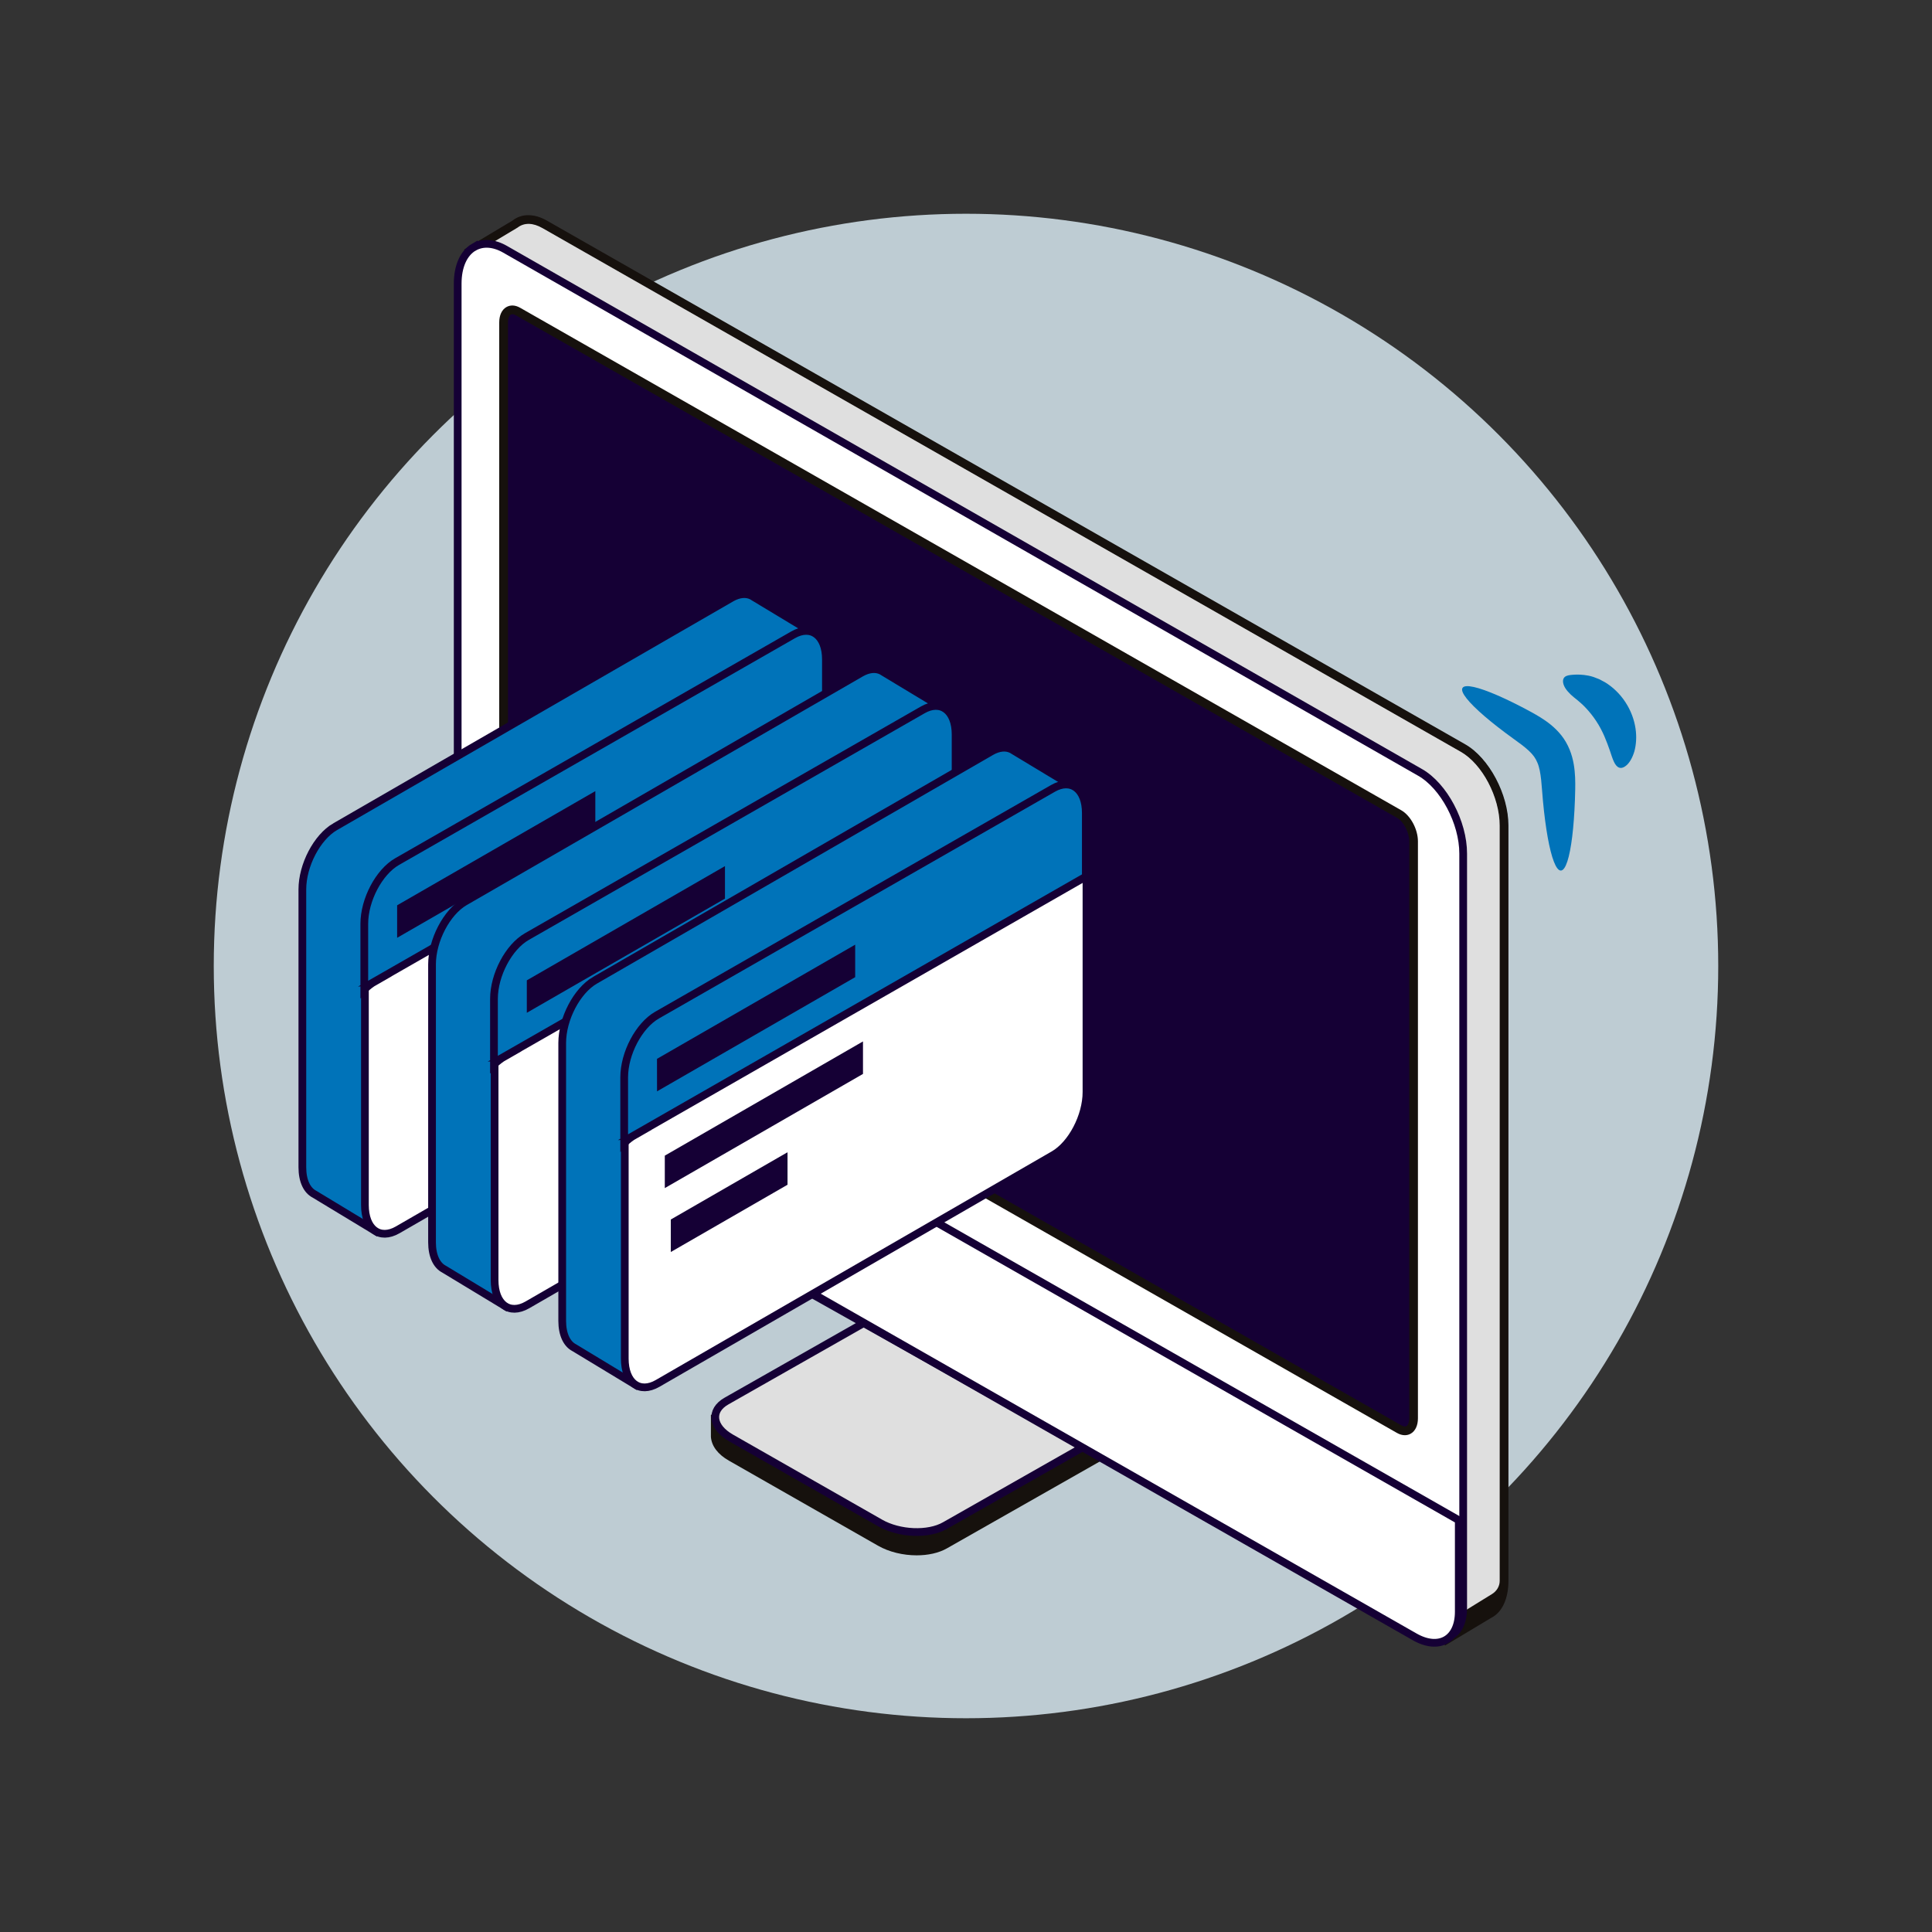
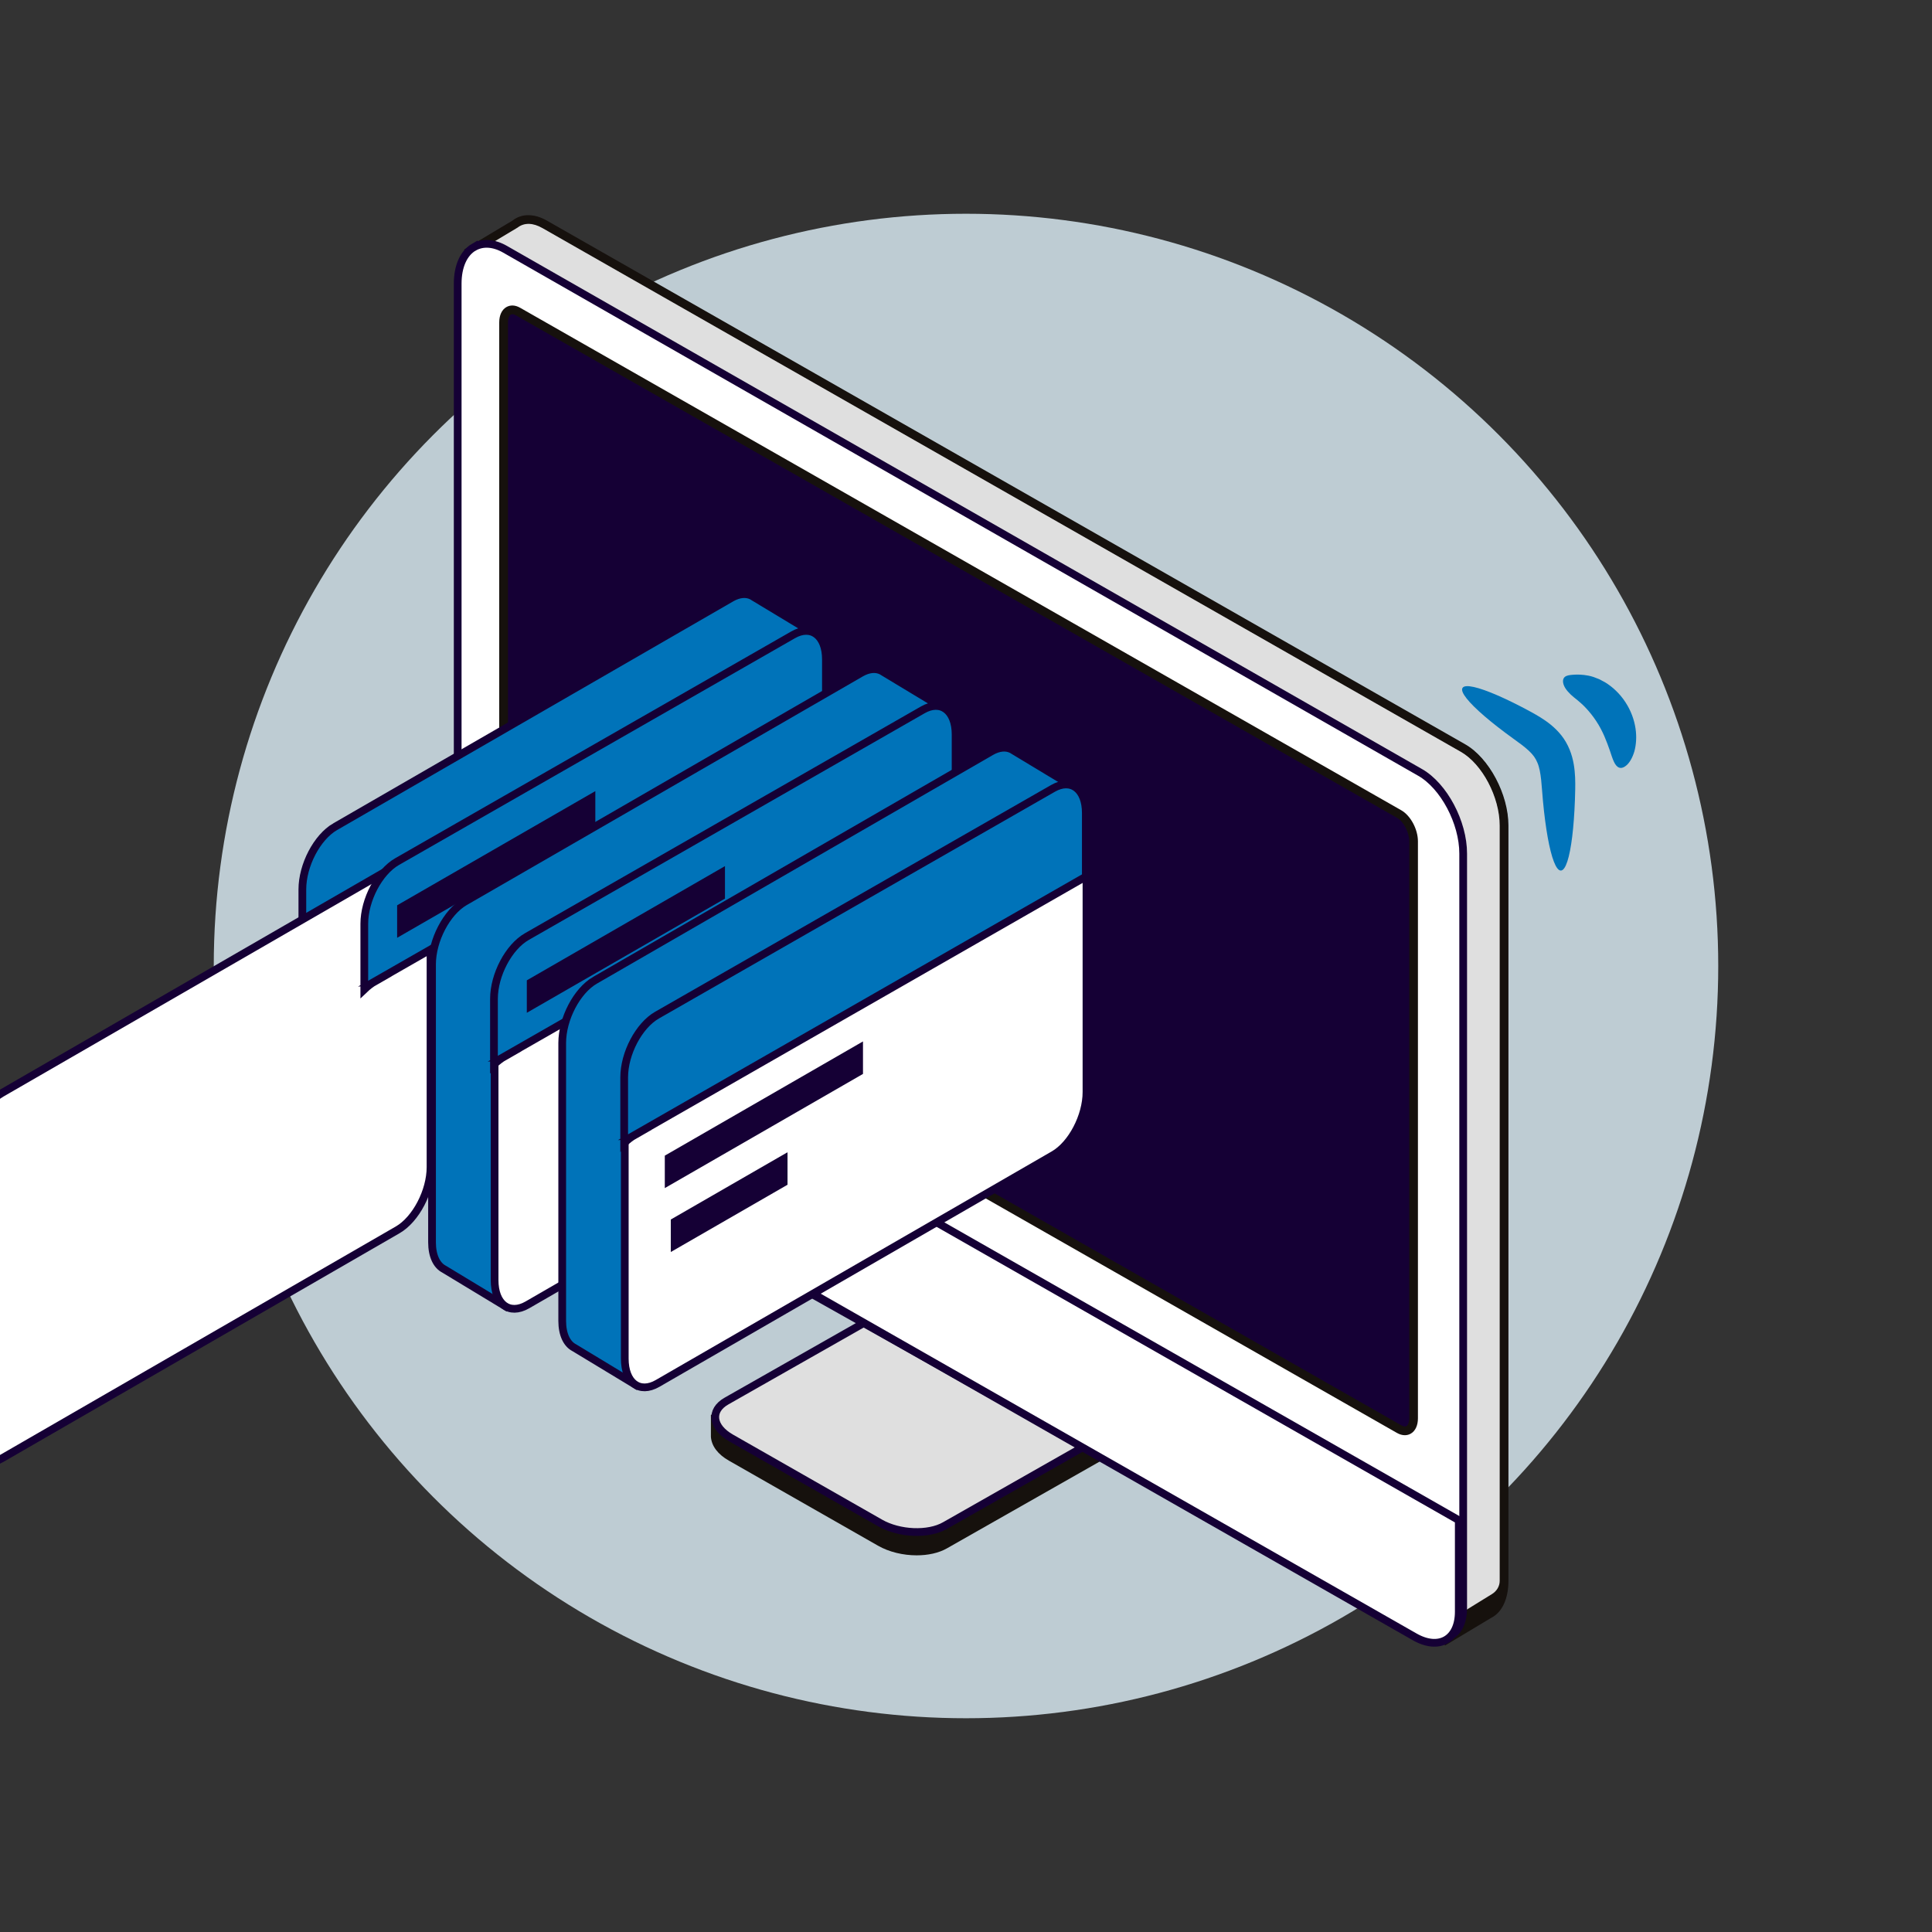
<svg xmlns="http://www.w3.org/2000/svg" id="Capa_5" data-name="Capa 5" viewBox="0 0 500 500">
  <rect x="0" y="0" width="500" height="500" fill="#333333" stroke="none" />
  <defs>
    <style>
      .cls-1 {
        fill: none;
      }

      .cls-2, .cls-3 {
        fill: #0073b9;
      }

      .cls-3, .cls-4, .cls-5 {
        stroke: #150035;
        stroke-miterlimit: 10;
        stroke-width: 2px;
      }

      .cls-6 {
        fill: #16110d;
      }

      .cls-4 {
        fill: #fff;
      }

      .cls-7 {
        fill: #beccd3;
      }

      .cls-5 {
        fill: #dfdfdf;
      }

      .cls-8 {
        fill: #150035;
      }
    </style>
  </defs>
  <g id="Citas_online" data-name="Citas online">
    <circle class="cls-7" cx="250" cy="250" r="194.68" />
-     <path class="cls-1" d="M339.25,265.22l-48.03-101.4c-1.11-2.34-2.3-4.06-2.66-3.84l-49.09,29.53c.27.34.55.67.84,1.01,6.38,7.57,14.06,14.42,33.88,14.06,39.68-.73,45.16,36.36,45.16,36.36-18.02,4.07-54.92,38.9-54.92,38.9,0,0,8.59-36.28-37.63-44.09-13.02-2.2-21.28-6.09-28.88-10.74-2.99-1.83-5.61-3.77-7.92-5.74l-12.35,7.43c-.36.22.24,2.29,1.35,4.63l48.03,101.4c1.11,2.34,2.3,4.06,2.66,3.84l110.91-66.73c.36-.22-.24-2.29-1.35-4.63Z" />
    <g>
      <g id="_4" data-name="4">
        <g>
          <path class="cls-5" d="M378.62,193.6L140.95,58.05c-2.98-1.7-5.67-1.61-7.6-.11l-11.65,6.98,8.63,12.28v184.27c0,7.72,4.75,16.7,10.62,20.04l221.94,126.57,11.43,16.26,11-6.6c2.4-1.2,3.93-4.23,3.93-8.62v-195.48c0-7.72-4.75-16.7-10.62-20.04Z" />
          <path class="cls-6" d="M132.66,57.06c2.37-1.84,5.59-1.83,8.85.02l237.68,135.54c6.17,3.52,11.19,12.95,11.19,21.02v195.49c0,4.67-1.66,8.18-4.48,9.58l-11.9,7.14-11.88-16.91-221.72-126.44c-6.17-3.52-11.19-12.95-11.19-21.02V77.56l-9.12-12.97,12.58-7.52ZM131.45,76.84v184.63c0,7.35,4.51,15.9,10.05,19.06l221.94,126.57,11.19,15.73,2.37-1.42.44-3.51,8.69-5.36c1.19-.73,1.99-2,1.99-3.4v-195.51c0-7.35-4.51-15.9-10.05-19.06L140.39,59.03c-2.46-1.4-4.71-1.47-6.46-.12l-10.61,6.36,8.14,11.58Z" />
        </g>
        <g id="_18" data-name="18">
          <path class="cls-6" d="M198.62,360.13l48.19-27.36c4.67-2.66,12.51-2.36,17.85.69l29.32,16.73,13.93,6.22v6.37h-.09c-.31,1.65-1.48,3.11-3.37,4.19l-59.38,33.74c-2.13,1.22-4.93,1.81-7.84,1.81-3.47,0-7.11-.84-10.01-2.5l-38.59-22.01c-2.81-1.6-4.46-3.73-4.65-6.14,0-.2-.01-.4,0-.52v-5.17l14.63-6.06Z" />
          <path class="cls-5" d="M303.9,361.1l-59.38,33.74c-4.29,2.45-11.78,2.14-16.73-.69l-38.59-22.01c-4.95-2.82-5.49-7.1-1.2-9.54l59.38-33.74c4.29-2.45,11.78-2.14,16.73.69l38.59,22.01c4.95,2.82,5.49,7.1,1.2,9.54Z" />
        </g>
        <path class="cls-4" d="M122.63,63.98c2.29-1.33,5.16-1.14,8.08.53l236.81,135.39c6.15,3.51,11.15,12.93,11.15,21v195.27c0,4.37-1.76,6.31-3.24,7.17-.96.56-2.1.83-3.36.83-2.01,0-4.33-.7-6.73-2.08l-235.74-132.42c-6.15-3.51-11.15-12.93-11.15-21V73.4c0-4.44,1.52-7.88,4.18-9.43Z" />
        <path class="cls-4" d="M118.62,245.77v23.69c0,7.19,5.11,15.93,11.41,19.52l236.09,134.64c6.3,3.59,11.41.68,11.41-6.51v-23.69L118.62,245.77Z" />
        <g>
          <path class="cls-8" d="M362.09,369.85l-228.02-130.04c-2.07-1.18-3.75-4.34-3.75-7.07V83.44c0-2.72,1.68-3.98,3.75-2.8l228.02,130.04c2.07,1.18,3.75,4.34,3.75,7.07v149.31c0,2.72-1.68,3.98-3.75,2.8Z" />
          <path class="cls-6" d="M363.58,371.43c.55,0,1.07-.14,1.54-.41,1.17-.68,1.84-2.12,1.84-3.96v-149.31c0-3.13-1.89-6.67-4.31-8.05L134.63,79.66c-1.27-.73-2.54-.79-3.59-.18-1.17.68-1.84,2.12-1.84,3.96v149.31c0,3.13,1.89,6.67,4.31,8.05l228.02,130.04c.7.4,1.39.59,2.05.59ZM132.59,81.32c.34,0,.7.17.93.29l228.02,130.04c1.72.98,3.18,3.77,3.18,6.09v149.31c0,.98-.28,1.75-.72,2.01-.43.25-1.02-.01-1.34-.19l-228.02-130.04c-1.72-.98-3.18-3.77-3.18-6.09V83.44c0-.98.28-1.75.72-2.01.13-.07.27-.1.41-.1Z" />
        </g>
      </g>
      <polygon class="cls-8" points="164.56 218.37 194.77 200.96 194.77 209.36 164.57 226.77 164.56 218.37" />
      <polygon class="cls-8" points="143.49 208.49 194.77 178.94 194.77 187.35 143.49 216.9 143.49 208.49" />
      <polygon class="cls-8" points="196.85 238.21 227.06 220.8 227.06 229.2 196.86 246.61 196.85 238.21" />
      <polygon class="cls-8" points="175.78 228.33 227.06 198.78 227.06 207.19 175.78 236.74 175.78 228.33" />
      <polygon class="cls-8" points="231.68 257.41 261.89 240 261.89 248.4 231.68 265.81 231.68 257.41" />
      <polygon class="cls-8" points="210.6 247.53 261.88 217.98 261.88 226.39 210.6 255.94 210.6 247.53" />
      <polygon class="cls-8" points="265.23 276.82 295.44 259.41 295.44 267.82 265.23 285.23 265.23 276.82" />
      <polygon class="cls-8" points="244.16 266.95 295.44 237.4 295.44 245.8 244.16 275.36 244.16 266.95" />
      <g>
        <g>
          <path class="cls-3" d="M86.74,213.95l102.51-59.18c2.03-1.17,3.89-1.29,5.35-.55h0c.2.1.39.22.57.35l14.83,8.95c.58.36.78,1.11.45,1.71l-8.02,14.48v56.09c0,6.26-3.8,13.52-8.49,16.23l-80.77,46.63-15.85,20.04-15.95-9.65c-1.91-.98-3.12-3.43-3.12-6.97v-71.9c0-6.26,3.8-13.52,8.49-16.23Z" />
-           <path class="cls-2" d="M92.4,220.43l97.82-59.18c1.94-1.17,3.71-1.29,5.11-.55h0c.19.1.37.22.55.35l14.15,8.95c.55.36.74,1.11.43,1.71l-7.65,14.48v56.09c0,6.26-3.63,13.52-8.11,16.23l-77.08,46.63-7.16,3.01-13.8-2.99c-1.82-.98-12.37,3.54-12.37,0v-68.49c0-6.26,3.63-13.52,8.11-16.23Z" />
          <g>
-             <path class="cls-4" d="M102.93,318.28l102.51-59.18c4.69-2.71,8.49-9.98,8.49-16.23v-71.9c0-6.26-3.8-9.13-8.49-6.42l-102.51,59.18c-4.69,2.71-8.49,9.98-8.49,16.23v71.9c0,6.26,3.8,9.13,8.49,6.42Z" />
+             <path class="cls-4" d="M102.93,318.28c4.69-2.71,8.49-9.98,8.49-16.23v-71.9c0-6.26-3.8-9.13-8.49-6.42l-102.51,59.18c-4.69,2.71-8.49,9.98-8.49,16.23v71.9c0,6.26,3.8,9.13,8.49,6.42Z" />
            <path class="cls-3" d="M97.01,253.99c-.95.54-1.86,1.25-2.73,2.08v-16.99c0-6.2,3.8-13.41,8.49-16.1l102.49-58.69c4.69-2.69,8.49.17,8.49,6.37v16.47s-116.75,66.86-116.75,66.86Z" />
          </g>
        </g>
        <polygon class="cls-8" points="102.78 234.29 154.07 204.74 154.07 213.14 102.78 242.7 102.78 234.29" />
        <g>
          <path class="cls-3" d="M120.3,233.36l102.51-59.18c2.03-1.17,3.89-1.29,5.35-.55h0c.2.1.39.22.57.35l14.83,8.95c.58.36.78,1.11.45,1.71l-8.02,14.48v56.09c0,6.26-3.8,13.52-8.49,16.23l-80.77,46.63-15.85,20.04-15.95-9.65c-1.91-.98-3.12-3.43-3.12-6.97v-71.9c0-6.26,3.8-13.52,8.49-16.23Z" />
-           <path class="cls-2" d="M125.96,239.85l97.82-59.18c1.94-1.17,3.71-1.29,5.11-.55h0c.19.1.37.22.55.35l14.15,8.95c.55.36.74,1.11.43,1.71l-7.65,14.48v56.09c0,6.26-3.63,13.52-8.11,16.23l-77.08,46.63-7.16,3.01-13.8-2.99c-1.82-.98-12.37,3.54-12.37,0v-68.49c0-6.26,3.63-13.52,8.11-16.23Z" />
          <g>
            <path class="cls-4" d="M136.49,337.7l102.51-59.18c4.69-2.71,8.49-9.98,8.49-16.23v-71.9c0-6.26-3.8-9.13-8.49-6.42l-102.51,59.18c-4.69,2.71-8.49,9.98-8.49,16.23v71.9c0,6.26,3.8,9.13,8.49,6.42Z" />
            <path class="cls-3" d="M130.57,273.41c-.95.54-1.86,1.25-2.73,2.08v-16.99c0-6.2,3.8-13.41,8.49-16.1l102.49-58.69c4.69-2.69,8.49.17,8.49,6.37v16.47s-116.75,66.86-116.75,66.86Z" />
          </g>
        </g>
        <polygon class="cls-8" points="136.34 253.71 187.62 224.15 187.62 232.56 136.34 262.11 136.34 253.71" />
        <g>
          <path class="cls-3" d="M153.99,253.69l102.51-59.18c2.03-1.17,3.89-1.29,5.35-.55h0c.2.1.39.22.57.35l14.83,8.95c.58.36.78,1.11.45,1.71l-8.02,14.48v56.09c0,6.26-3.8,13.52-8.49,16.23l-80.77,46.63-15.85,20.04-15.95-9.65c-1.91-.98-3.12-3.43-3.12-6.97v-71.9c0-6.26,3.8-13.52,8.49-16.23Z" />
          <path class="cls-2" d="M159.66,260.18l97.82-59.18c1.94-1.17,3.71-1.29,5.11-.55h0c.19.1.37.22.55.35l14.15,8.95c.55.36.74,1.11.43,1.71l-7.65,14.48v56.09c0,6.26-3.63,13.52-8.11,16.23l-77.08,46.63-7.16,3.01-13.8-2.99c-1.82-.98-12.37,3.54-12.37,0v-68.49c0-6.26,3.63-13.52,8.11-16.23Z" />
          <g>
            <path class="cls-4" d="M170.18,358.03l102.51-59.18c4.69-2.71,8.49-9.98,8.49-16.23v-71.9c0-6.26-3.8-9.13-8.49-6.42l-102.51,59.18c-4.69,2.71-8.49,9.98-8.49,16.23v71.9c0,6.26,3.8,9.13,8.49,6.42Z" />
            <path class="cls-3" d="M164.27,293.73c-.95.54-1.86,1.25-2.73,2.08v-16.99c0-6.2,3.8-13.41,8.49-16.1l102.49-58.69c4.69-2.69,8.49.17,8.49,6.37v16.47s-116.75,66.86-116.75,66.86Z" />
          </g>
        </g>
        <polygon class="cls-8" points="173.6 315.61 203.81 298.2 203.81 306.61 173.6 324.02 173.6 315.61" />
        <polygon class="cls-8" points="172.05 299.08 223.34 269.52 223.34 277.93 172.05 307.48 172.05 299.08" />
-         <polygon class="cls-8" points="170.03 274.03 221.32 244.48 221.32 252.89 170.04 282.44 170.03 274.03" />
      </g>
    </g>
    <path class="cls-2" d="M403.96,225.3c-1.24.03-2.46-3.27-3.42-8.63-.48-2.68-.9-5.88-1.23-9.44-.35-3.62-.4-7.46-1.43-9.85-.26-.61-.52-1.1-.89-1.61-.37-.51-.84-1.02-1.38-1.52-1.09-1.02-2.47-2.01-3.9-3.04-2.9-2.09-5.44-4.07-7.51-5.85-4.13-3.55-6.36-6.28-5.7-7.33.66-1.05,4.08-.23,9.08,1.94,2.5,1.09,5.39,2.51,8.54,4.22,1.58.87,3.39,1.88,5.24,3.38.92.76,1.86,1.66,2.71,2.73.86,1.07,1.6,2.37,2.13,3.66,1.07,2.62,1.33,5.1,1.44,7.25.09,2.18,0,4-.05,5.79-.13,3.57-.37,6.79-.7,9.49-.66,5.41-1.7,8.78-2.94,8.81Z" />
    <path class="cls-2" d="M419.06,198.67c-1.2-.42-1.7-2.25-2.44-4.45-.78-2.22-1.77-4.97-3.51-7.59-.86-1.31-1.78-2.44-2.71-3.43-.24-.23-.47-.47-.7-.71-.24-.21-.48-.42-.7-.64-.45-.43-1.06-.87-1.63-1.35-1.17-.94-2.23-2.09-2.63-3.11-.42-1.04-.24-1.81.23-2.2.48-.4,1.18-.48,1.95-.55.79-.06,1.68-.11,3.03.04.68.09,1.47.2,2.44.52.48.17.97.36,1.48.57.49.24.98.51,1.49.79,1.97,1.19,3.86,2.96,5.29,5.15,1.44,2.19,2.29,4.58,2.62,6.8.34,2.22.15,4.27-.28,5.89-.48,1.63-1.18,2.83-1.91,3.53-.75.7-1.43.93-2.02.74Z" />
  </g>
</svg>